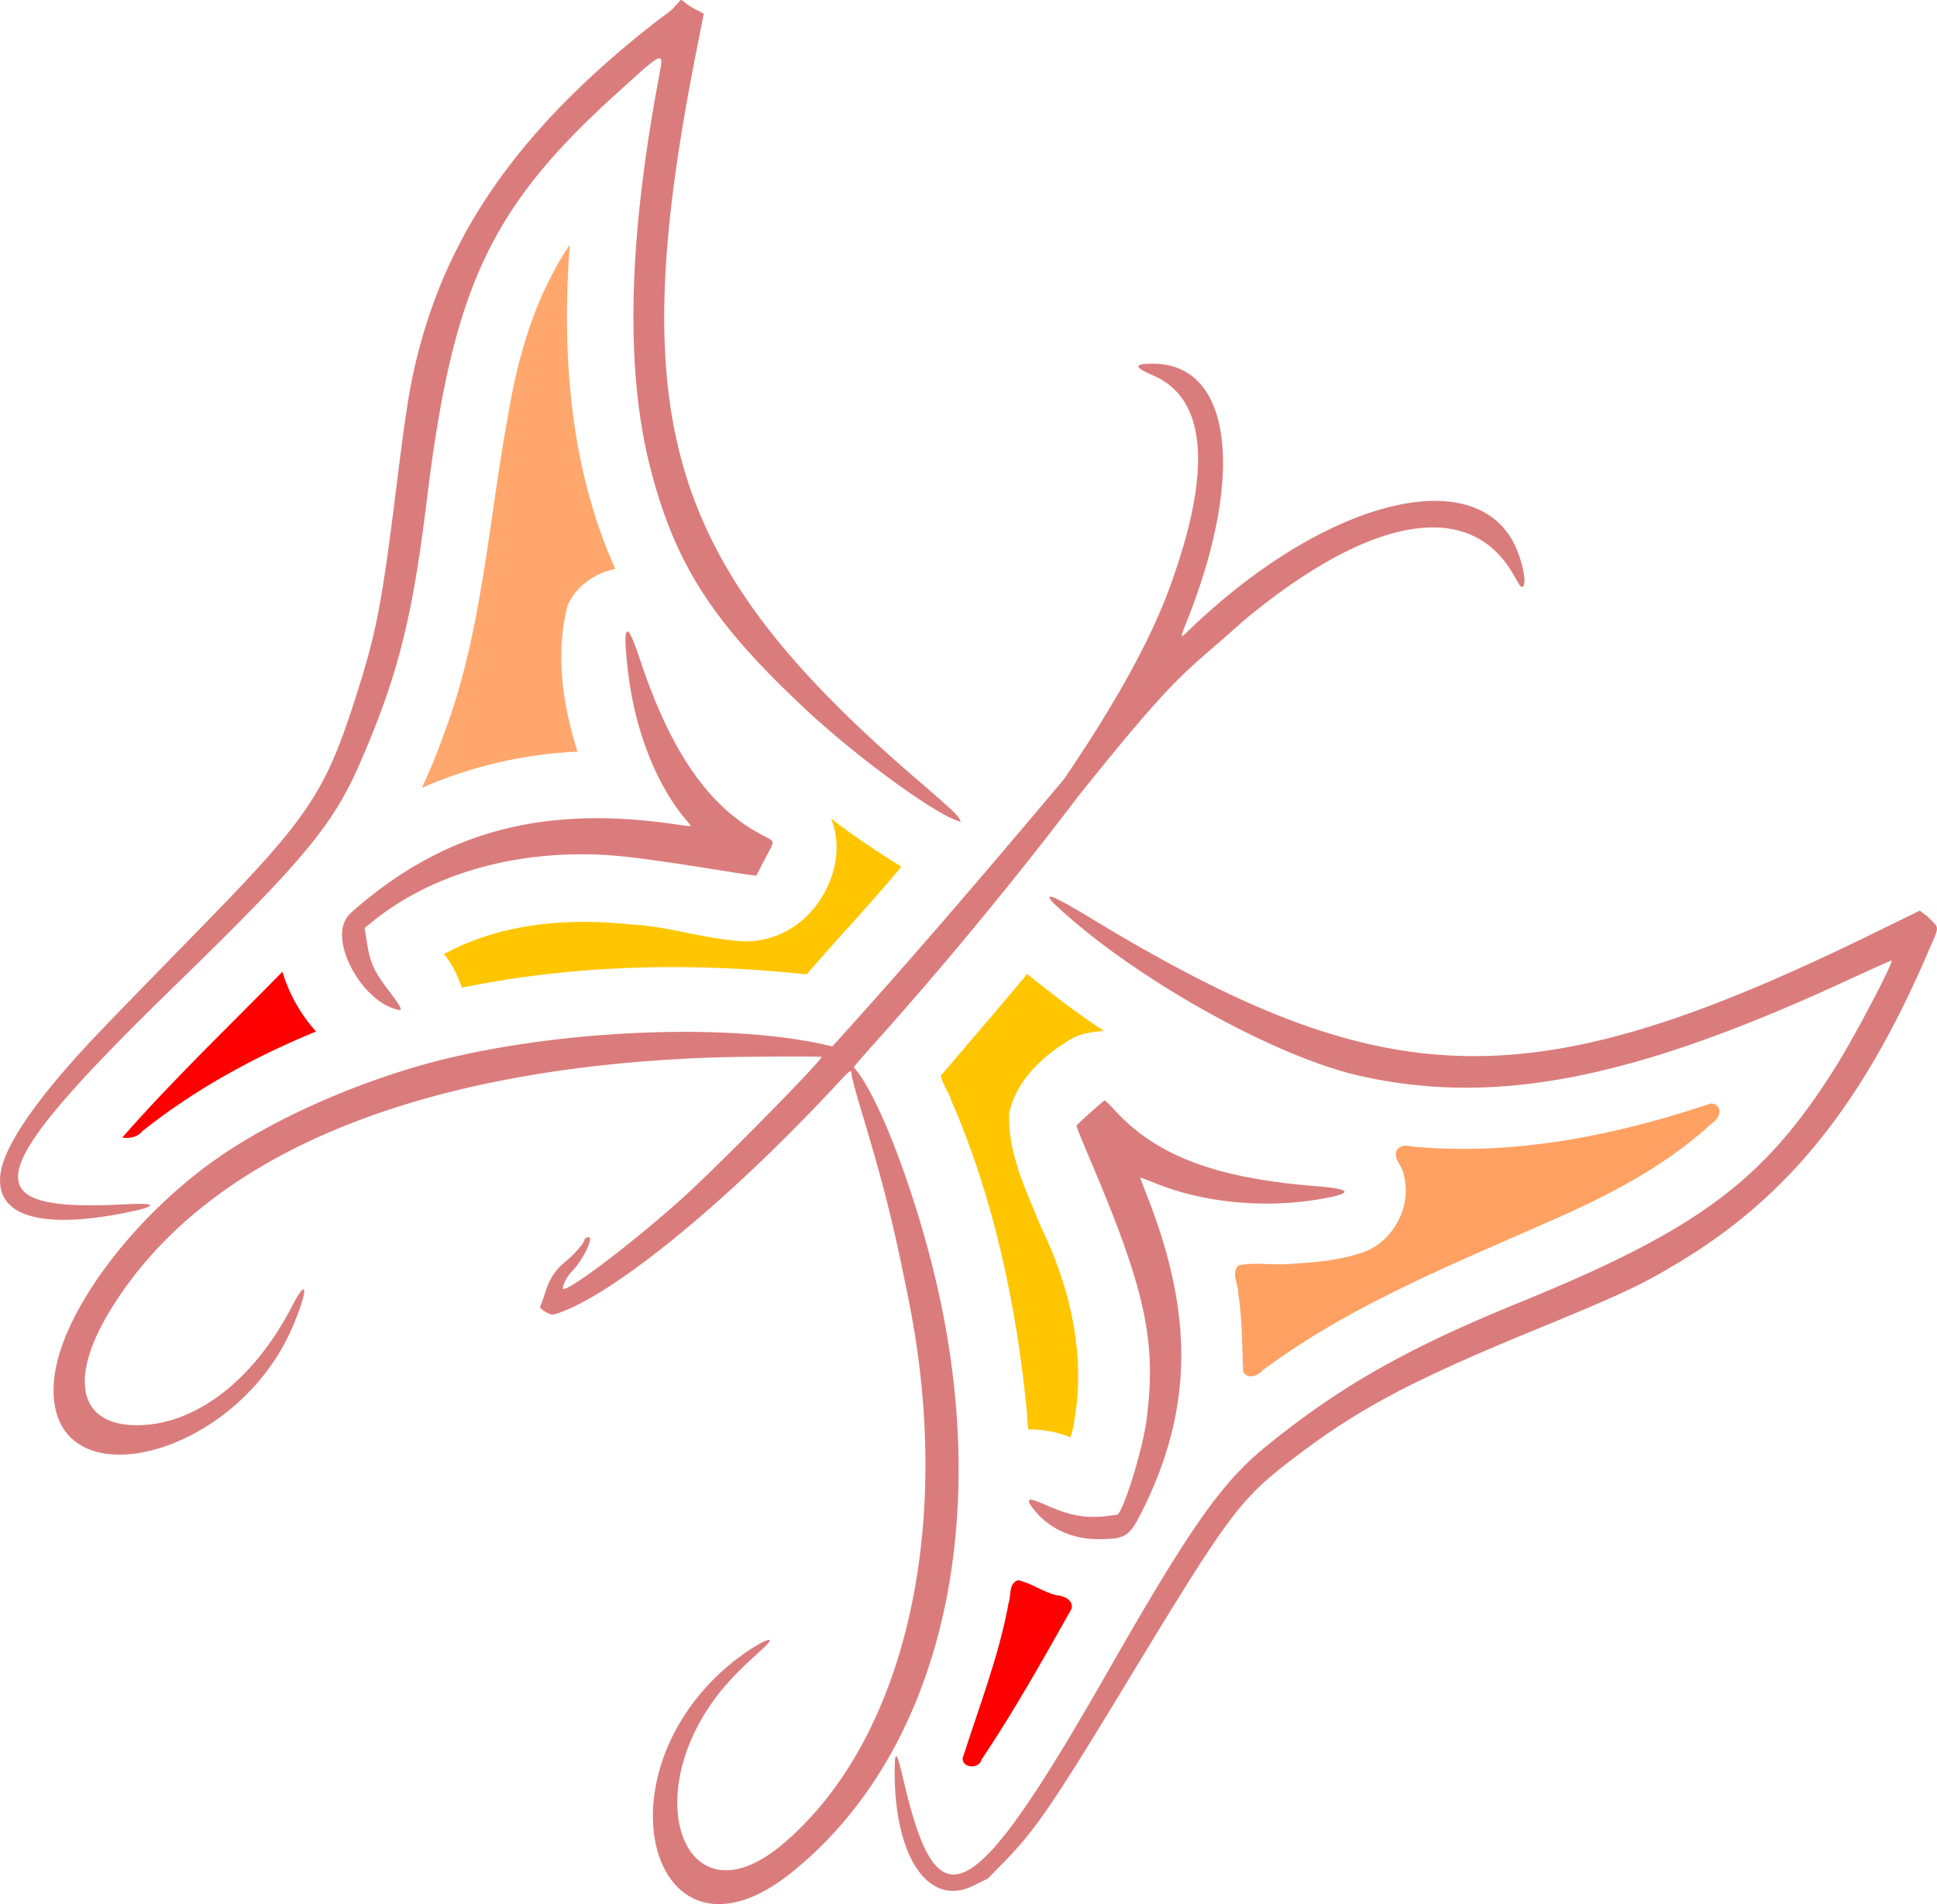
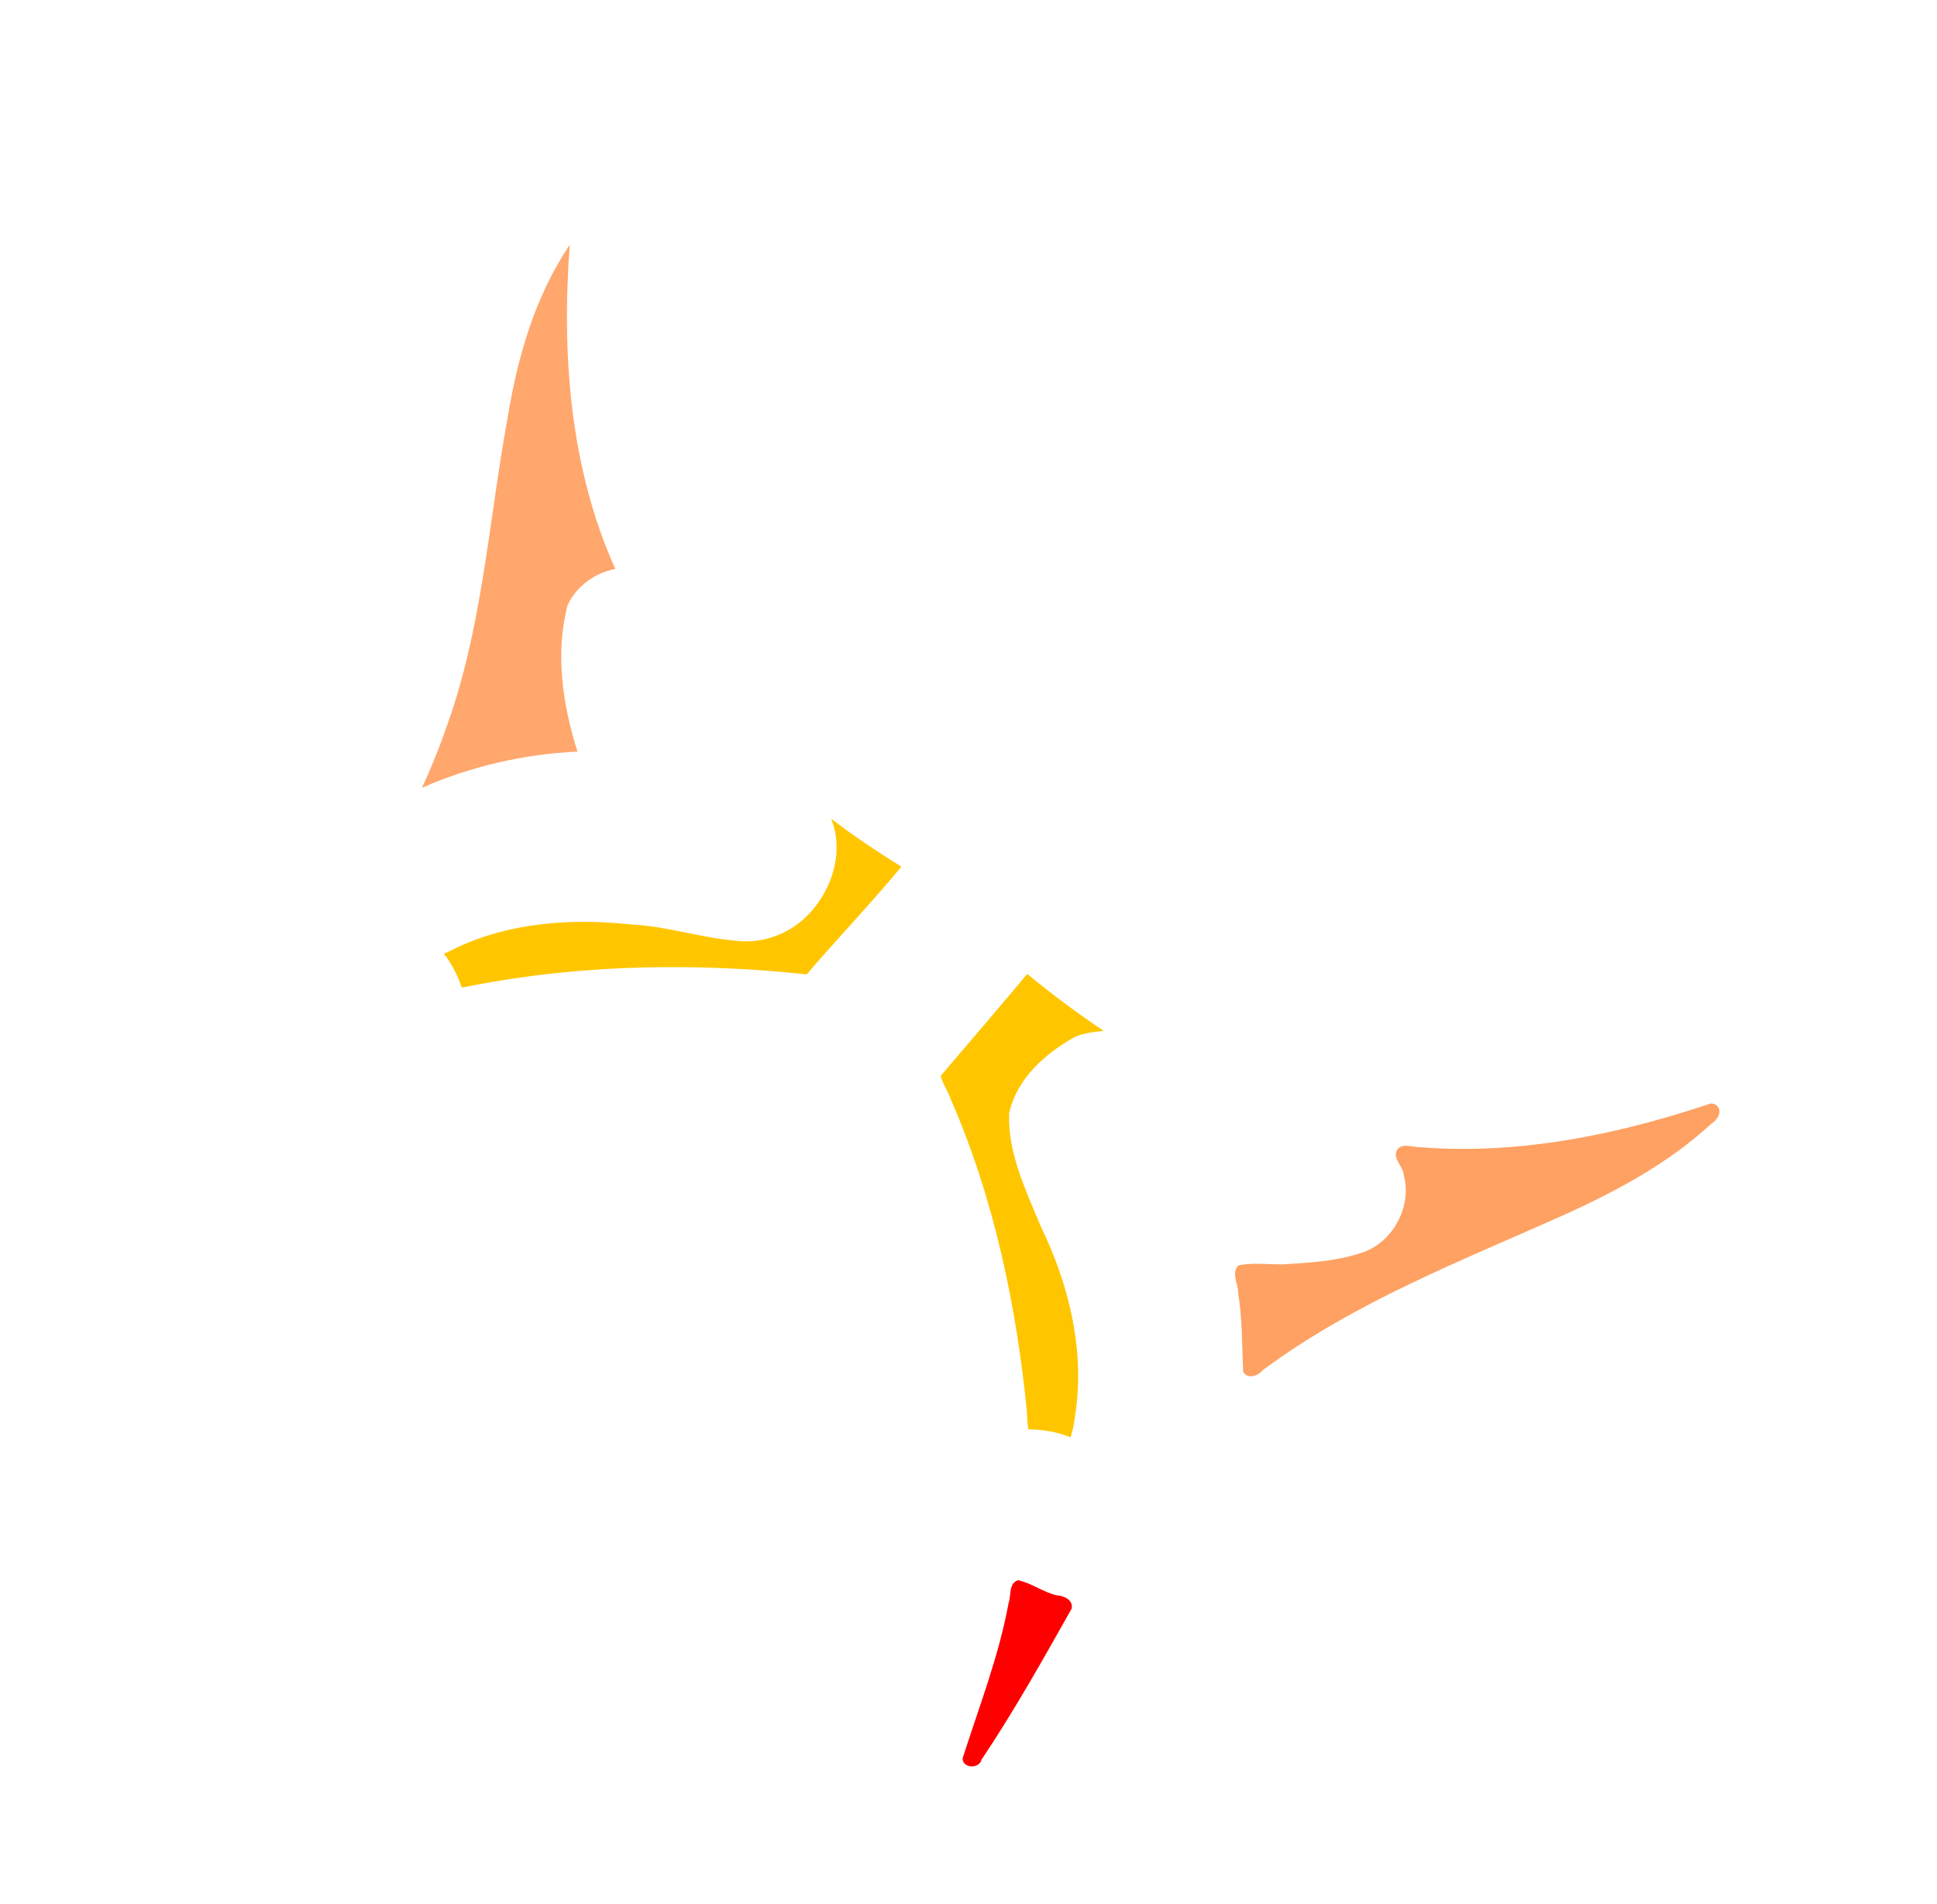
<svg xmlns="http://www.w3.org/2000/svg" height="1773.8" viewBox="0 0 1803.976 1773.85" width="1804">
  <defs>
    <filter id="e" height="1.859" width="1.474" y="-.43" x="-.237" color-interpolation-filters="sRGB">
      <feGaussianBlur stdDeviation="43.405" />
    </filter>
    <filter id="a" height="1.412" width="2.157" y="-.206" x="-.578" color-interpolation-filters="sRGB">
      <feGaussianBlur stdDeviation="43.405" />
    </filter>
    <filter id="c" height="1.97" width="1.832" y="-.485" x="-.416" color-interpolation-filters="sRGB">
      <feGaussianBlur stdDeviation="31.276" />
    </filter>
    <filter id="f" height="1.865" width="2.475" y="-.433" x="-.737" color-interpolation-filters="sRGB">
      <feGaussianBlur stdDeviation="31.276" />
    </filter>
    <filter id="b" height="2.143" width="1.423" y="-.571" x="-.211" color-interpolation-filters="sRGB">
      <feGaussianBlur stdDeviation="37.505" />
    </filter>
    <filter id="d" height="1.417" width="2.186" y="-.209" x="-.593" color-interpolation-filters="sRGB">
      <feGaussianBlur stdDeviation="37.505" />
    </filter>
  </defs>
  <path opacity=".756" d="M530.48 228.16c-32.192 47.93-48.386 104.1-57.658 160.51-17.951 97.864-23.62 198.92-58.576 292.96-6.247 17.764-13.315 35.246-21.325 52.29 45.665-20.057 95.08-31.441 144.89-33.748-13.877-43.618-20.857-91.311-9.293-136.25 8.065-17.734 25.566-30.29 44.527-33.893-42.416-94.248-50.044-200.12-42.443-302.05l-.121.18z" filter="url(#a)" fill="#f60" />
  <path d="M774.3 763.35c12.261 31.241-.078 67.956-23.467 90.615-17.392 16.92-42.418 25.709-66.56 22.268-32.567-2.832-63.9-13.466-96.631-15.012-58.191-6.22-119.55-1.4-171.83 26.365-2.127.09-3.021 1.931-.754 3.006a111.715 111.715 0 0115.035 29.512c105.49-21.604 214.33-23.725 321.2-12.383 28.902-33.845 59.884-65.948 88.182-100.35-22.453-14.008-44.568-28.622-65.51-44.824l.336.803z" filter="url(#b)" fill="#ffc600" />
-   <path d="M260.26 908.03c-49.181 50.204-100.19 98.803-146.45 151.74 6.831.916 14.313-.241 18.755-6.044 48.847-38.856 104.09-69.138 161.73-92.792-14.433-15.906-25.077-35.142-31.352-55.658l-2.69 2.754z" filter="url(#c)" fill="red" />
  <path d="M956.68 907.33c-26.6 31.799-53.686 63.386-80.547 94.838 1.827 8.003 7.172 14.753 9.648 22.595 40.031 92.093 60.884 191.5 70.681 291.11.259 5.24.26 10.526 1.307 15.688 13.281.094 26.933 2.372 39.047 7.418 3.475-8.622 3.978-18.404 5.534-27.663 7.03-57.811-7.619-116.45-32.881-168.44-13.92-33.75-30.95-68.267-29.662-105.71 6.913-31.796 33.058-55.302 60.297-70.676 8.557-4.281 19.112-5.095 27.834-6.188-24.61-16.259-48.426-34.262-71.258-52.975z" filter="url(#d)" fill="#ffc600" />
-   <path opacity=".784" d="M1593.3 1028c-87.053 29.225-179.23 48.102-271.38 40.676-6.876.26-16.22-4.556-20.969 2.854-3.936 8.319 5.588 14.653 6.314 22.62 8.505 30.35-10.969 65.367-41.528 73.65-22.498 7.258-46.499 8.56-69.849 10.012-14.126.418-28.702-1.93-42.54 1.04-6.967 7.122-.098 16.805-.274 25.071 3.983 24.373 3.577 49.305 4.72 73.926 3.805 7.365 13.82 4.073 17.954-1.19 85.238-63.5 185.22-102.02 281.56-145.15 48.74-22.173 96.79-47.96 136.35-84.51 5.586-3.215 11.186-11.823 5.068-17.162-1.513-1.228-3.473-1.924-5.426-1.836z" filter="url(#e)" fill="#f60" />
+   <path opacity=".784" d="M1593.3 1028c-87.053 29.225-179.23 48.102-271.38 40.676-6.876.26-16.22-4.556-20.969 2.854-3.936 8.319 5.588 14.653 6.314 22.62 8.505 30.35-10.969 65.367-41.528 73.65-22.498 7.258-46.499 8.56-69.849 10.012-14.126.418-28.702-1.93-42.54 1.04-6.967 7.122-.098 16.805-.274 25.071 3.983 24.373 3.577 49.305 4.72 73.926 3.805 7.365 13.82 4.073 17.954-1.19 85.238-63.5 185.22-102.02 281.56-145.15 48.74-22.173 96.79-47.96 136.35-84.51 5.586-3.215 11.186-11.823 5.068-17.162-1.513-1.228-3.473-1.924-5.426-1.836" filter="url(#e)" fill="#f60" />
  <path d="M948.06 1472.1c-8.854 3.116-6.186 13.967-8.674 20.996-9.082 49.752-27.635 97.068-42.9 145.03.076 9.425 15.546 9.93 17.559 1.242 30.448-45.38 57.155-93.142 83.977-140.7 1.915-8.189-7.545-12.276-14.197-12.568-12.533-2.987-23.264-11.4-35.764-14.008z" filter="url(#f)" fill="red" />
-   <path d="M.575 1092.4c3.664-24.3 30.65-64.5 77.406-115.37 14.813-16.11 26.6-28.296 111.86-115.66 98.568-101 113.71-123.95 142.95-216.67 18.008-57.104 22.85-82.573 36.444-191.7 9.81-78.747 13.052-98.056 22.101-131.6 30.44-112.85 98.748-206.65 218.96-300.69 6.03-4.717 14.157-10.081 17.062-13.353 5.133-5.782 3.948-4.227 5.133-5.782 3.028-3.973 2.279.153 13.042 5.905l9.873 5.276-7.622 38.757c-67.3 342.36-26.38 475.04 208.81 676.86 26.414 22.665 35.683 31.318 37.004 34.541l1.174 2.865-4.244-1.58c-24.59-9.16-94.51-60.65-139.75-102.92-85.54-79.92-120.28-132.99-143.59-219.36-25.098-92.98-22.89-214.1 6.777-371.69 4.443-23.604 5.01-23.861-42.192 19.105-115.6 105.22-150.23 179.88-174.13 375.38-13.691 111.98-27.278 165.53-62.576 246.59-24.753 56.848-52.445 90.25-168.65 203.41-186.51 181.64-194.19 214.78-47.933 207.11 29.592-1.552 28.055 2.18-3.427 8.324-79.391 15.493-120.47 1.934-114.47-37.785zm49.79 192.7c5.512-57.52 65.401-141.54 141.52-198.54 48.15-36.055 118.69-69.736 192.44-91.879 112.94-33.909 283.51-43.59 382.74-21.721l8.18 1.803 11.895-13.17c56.172-62.198 122.97-139.49 203.67-235.64 36.553-53.574 73.654-114.66 95.214-169.81 43.38-113.7 39.325-184.23-11.858-206.25-18.746-8.065-18.567-11.26.616-11.044 71.79.81 85.116 101.75 31.395 237.79-7.494 18.977-7.503 18.798.577 10.989 127.31-123.04 269.93-158.86 305.47-76.717 6.603 15.262 9.684 33.728 5.934 35.566-1.71.838-1.71.839-9.125-11.997-40.55-70.2-133.33-54.023-250.78 43.725-55.647 50.228-57.598 43.098-153.16 162.42-59.2 78.14-127.86 161.36-192.22 232.98-9.993 11.12-17.952 20.458-17.687 20.748 20.46 22.377 52.12 102.34 72.864 184.03 59.8 235.51 9.174 453.96-131.26 566.36-126.57 101.3-184.01-85.95-59.045-192.49 23.98-20.444 53.023-34.68 31.849-15.608-15.224 13.71-24.784 23.097-32.708 32.112-86.475 98.402-41.161 228.08 52.125 149.17 113.58-96.08 159.64-294.46 117.45-505.79-14.746-73.865-22.594-105.16-45.5-181.43-3.951-13.16-7.44-26.135-7.75-28.834-.714-6.188.047-6.698-16.43 10.987-102.18 109.66-209.63 196.85-260.86 211.69-3.615 1.047-14.79-5.864-12.732-7.873.444-.432 2.409-5.832 4.367-11.999 4.43-13.948 9.484-21.598 19.823-30 7.314-5.944 17.072-17.237 16.817-19.462-.066-.58.951-1.58 2.26-2.222 8.517-4.173-2.613 20.25-14.801 32.478-3.39 3.4-7.761 12.032-7.454 14.715.756 6.592 69.432-45.589 115.1-87.45 34.842-31.94 128.24-127.06 125.79-128.11-1.798-.777-75.894-.352-102.45.587-277.72 9.824-472.71 91.925-560.26 235.9-38.529 63.362-28.934 106.04 23.964 106.59 54.603.566 109.5-41.15 145.43-110.52 15.041-29.039 15.495-15.782.65 18.95-54.2 126.8-233.3 166.3-222.06 48.975zm270.78-426.89c2.552-5.258 4.364-7.11 17.776-18.18 81.632-67.373 172.24-89.749 291.28-71.938 7.258 1.086 13.163 1.688 13.123 1.338-.04-.35-2.01-2.908-4.376-5.684-27.785-32.596-47.846-84.013-54.172-138.84-5.17-44.81-1.332-48.586 11.116-10.937 28.29 85.556 63.743 137.04 112.29 163.06 14.554 7.8 13.913 4.513 4.438 22.758a6045.19 6045.19 0 00-8.174 15.768c-.154.313-8.53-.756-18.616-2.376-90.97-14.61-115.5-17.514-146.37-17.327-74.195.448-142.19 22.409-191.44 61.835l-8.496 6.8 2.29 14.208c2.929 18.163 6.426 25.912 19.494 43.2 14.853 19.65 15.227 21.276 3.94 17.14-29.43-10.789-55.184-57.986-44.1-80.819zm512.12 788.7c.072-5.004.375-9.498.673-9.987 1.529-2.513 2.562.628 8.752 26.6 31.331 131.46 63.568 113.37 188.8-105.95 77.215-135.22 106.28-176.58 147.77-210.26 68.641-55.72 130.96-91.141 234.94-133.53 167.83-68.411 228.82-113.82 295.46-219.95 17.55-27.948 54.323-98.006 51.976-99.02-.32-.138-20.18 8.779-44.136 19.816-198.01 91.233-325.5 115.93-451.62 87.476-72.025-16.25-188.33-78.814-263.05-141.51-37.795-31.71-33.544-33.552 12.673-5.492 276.59 167.93 410.57 170.51 729.89 14.074l42.608-20.869c7.981 6.275 5.598 3.856 7.981 6.275 10.666 10.878 10.692 6.83-.208 32.2-60.53 140.88-129.59 227.19-230.7 288.35-36.837 22.28-51.87 29.332-139.36 65.356-111.15 45.767-160.37 71.956-218.98 116.52-52.324 39.786-60.679 50.96-157.51 210.66-69.683 114.92-85.2 137.53-115.85 168.75l-13.394 13.647-13.777 6.751c-41.897 20.533-74.12-28.027-72.939-109.92zm126.31-249.88c.831-.407 7.461 1.894 14.734 5.115 22.998 10.183 36.782 12.56 58.056 10.009 4.28-.513 7.979-1.03 8.22-1.148 5.709-2.798 23.568-60.513 27.151-87.744 9.688-73.629-.821-121.88-53.385-245.1-6.6-15.473-11.882-28.735-11.738-29.472.224-1.14 23.773-22.274 26.161-23.477.455-.229 4.539 3.666 9.075 8.656 38.832 42.713 94.18 63.708 187.49 71.123 34.466 2.739 35.758 6.592 4.053 12.082-50.93 8.819-107.78 3.493-151.84-14.226-8.629-3.47-15.656-6.028-15.617-5.685.039.343 3.317 8.974 7.285 19.18 43.134 110.96 41.249 198.7-6.294 292.98-11.098 22.007-15.102 24.502-39.408 24.556-25.229.056-46.46-9.681-60.935-27.946-4.604-5.81-5.27-7.786-3-8.9z" fill="#db7c7c" />
</svg>